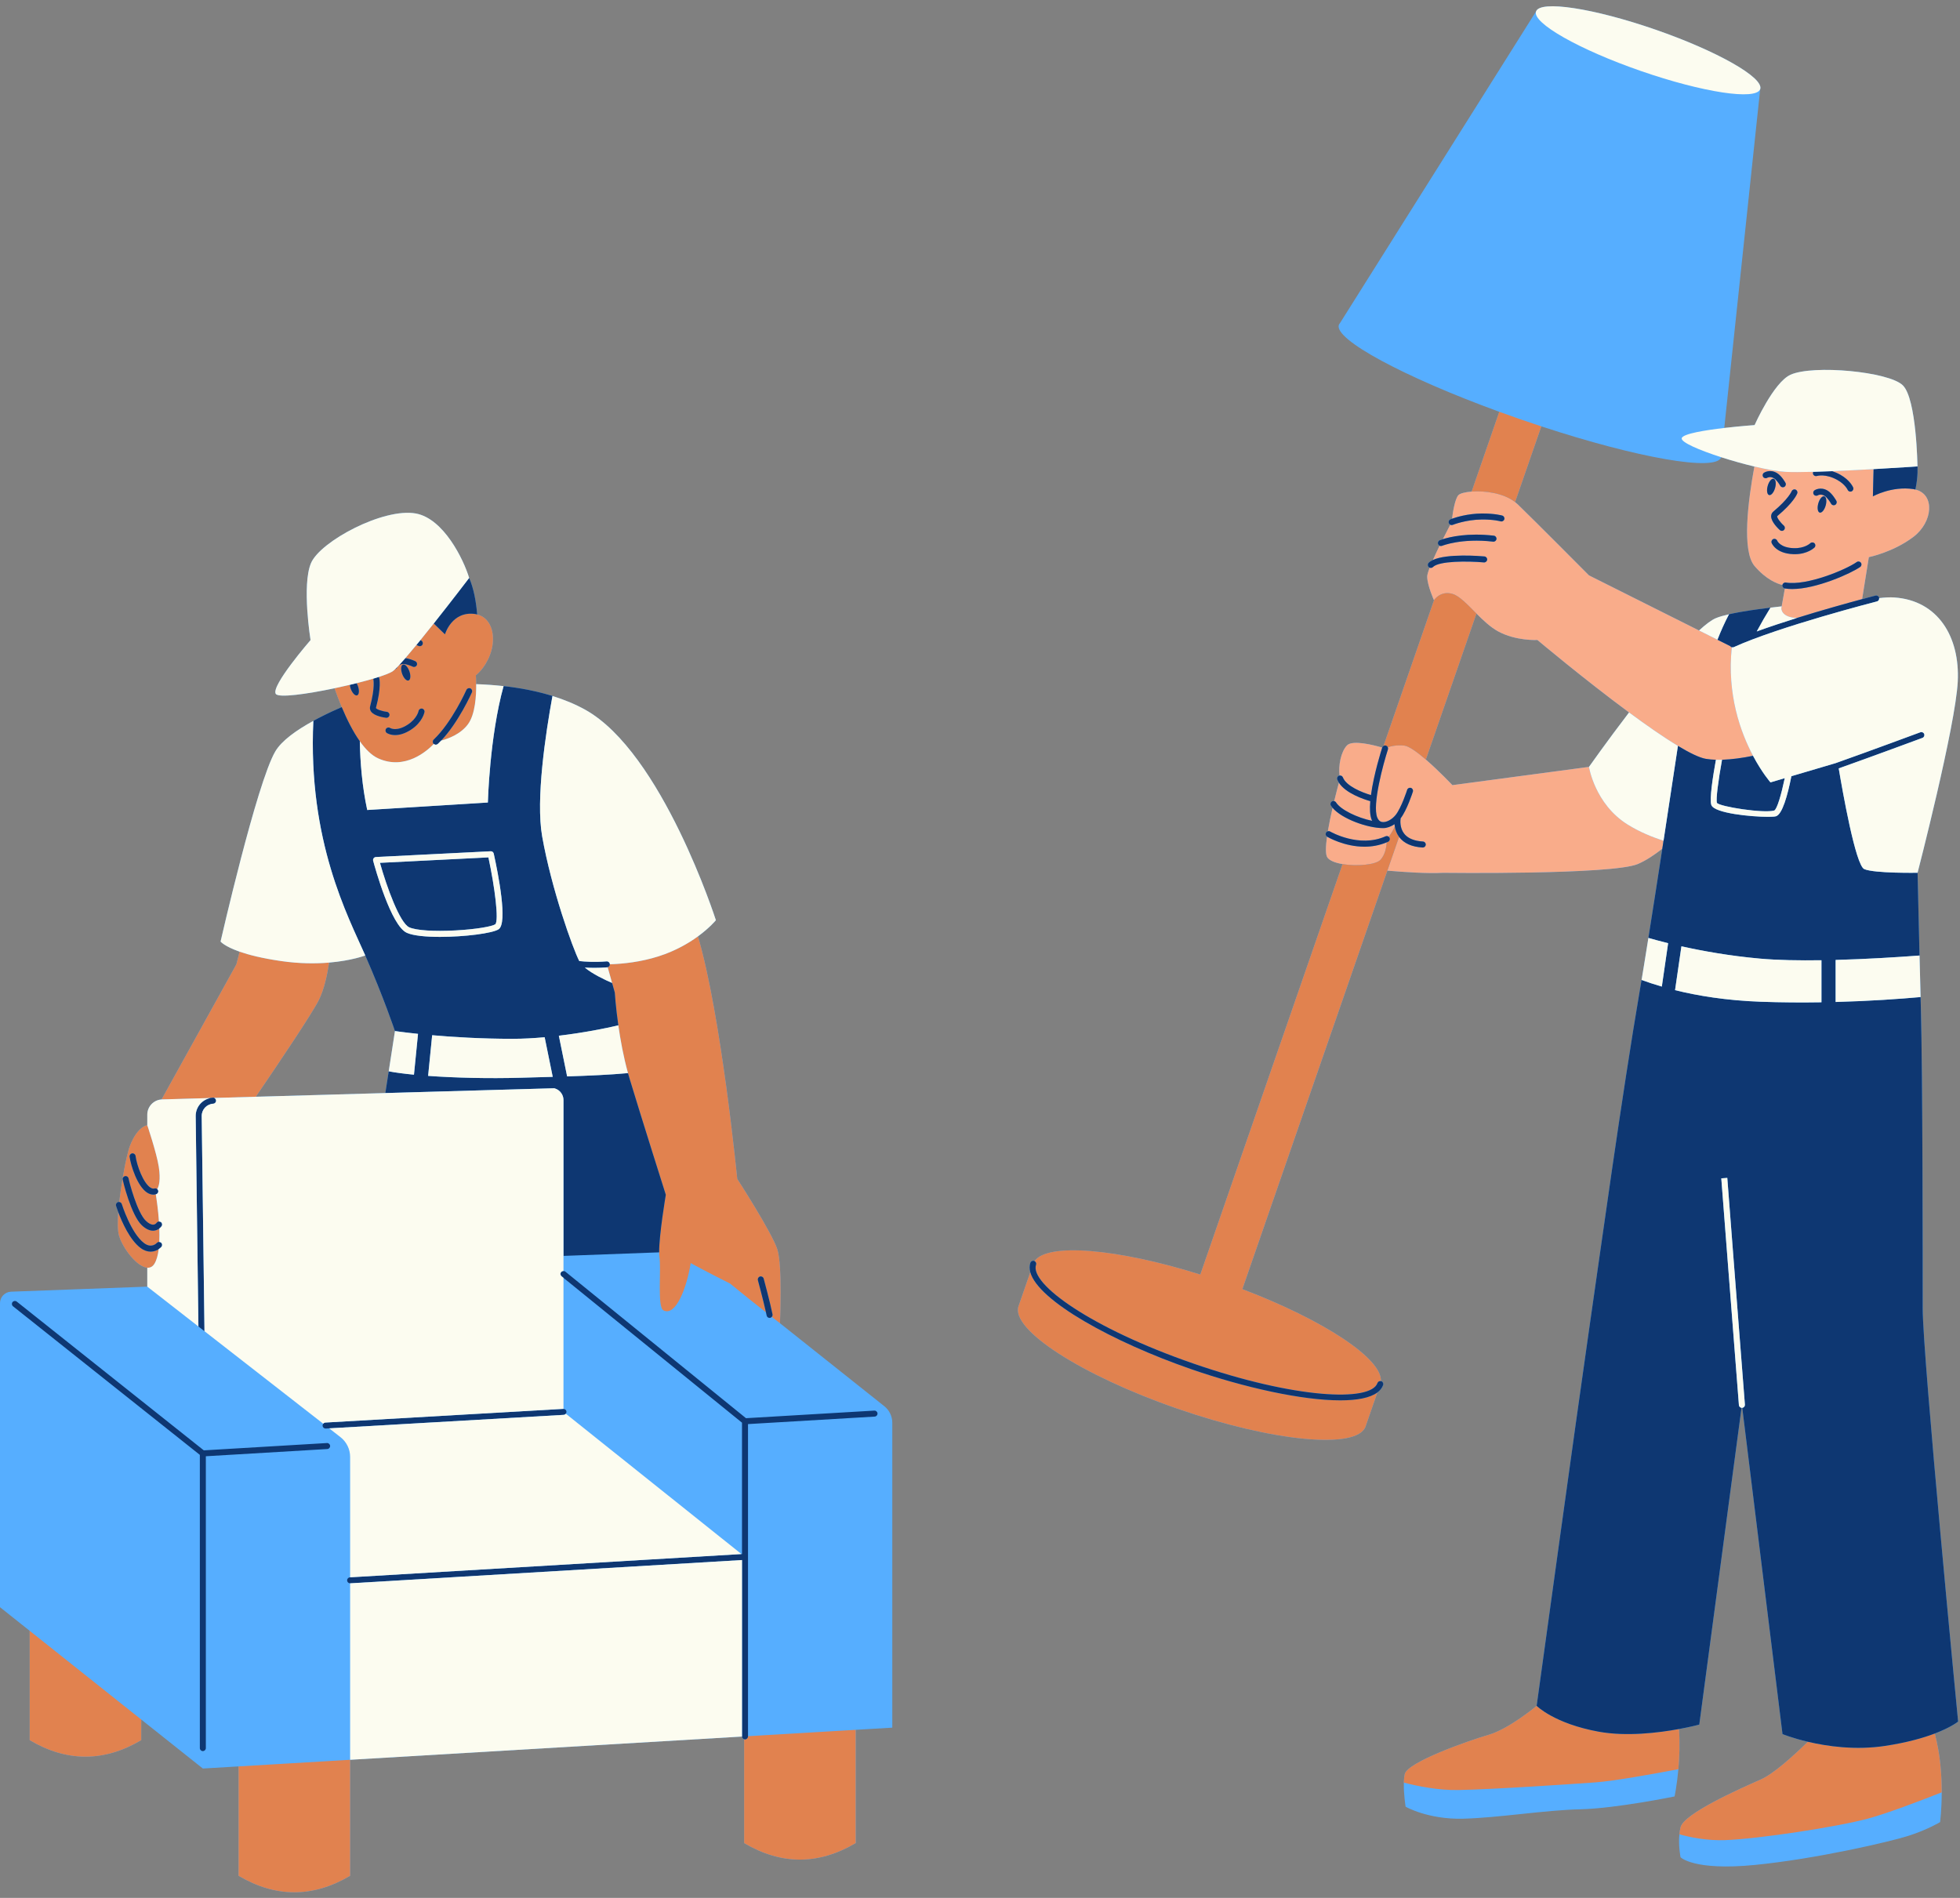
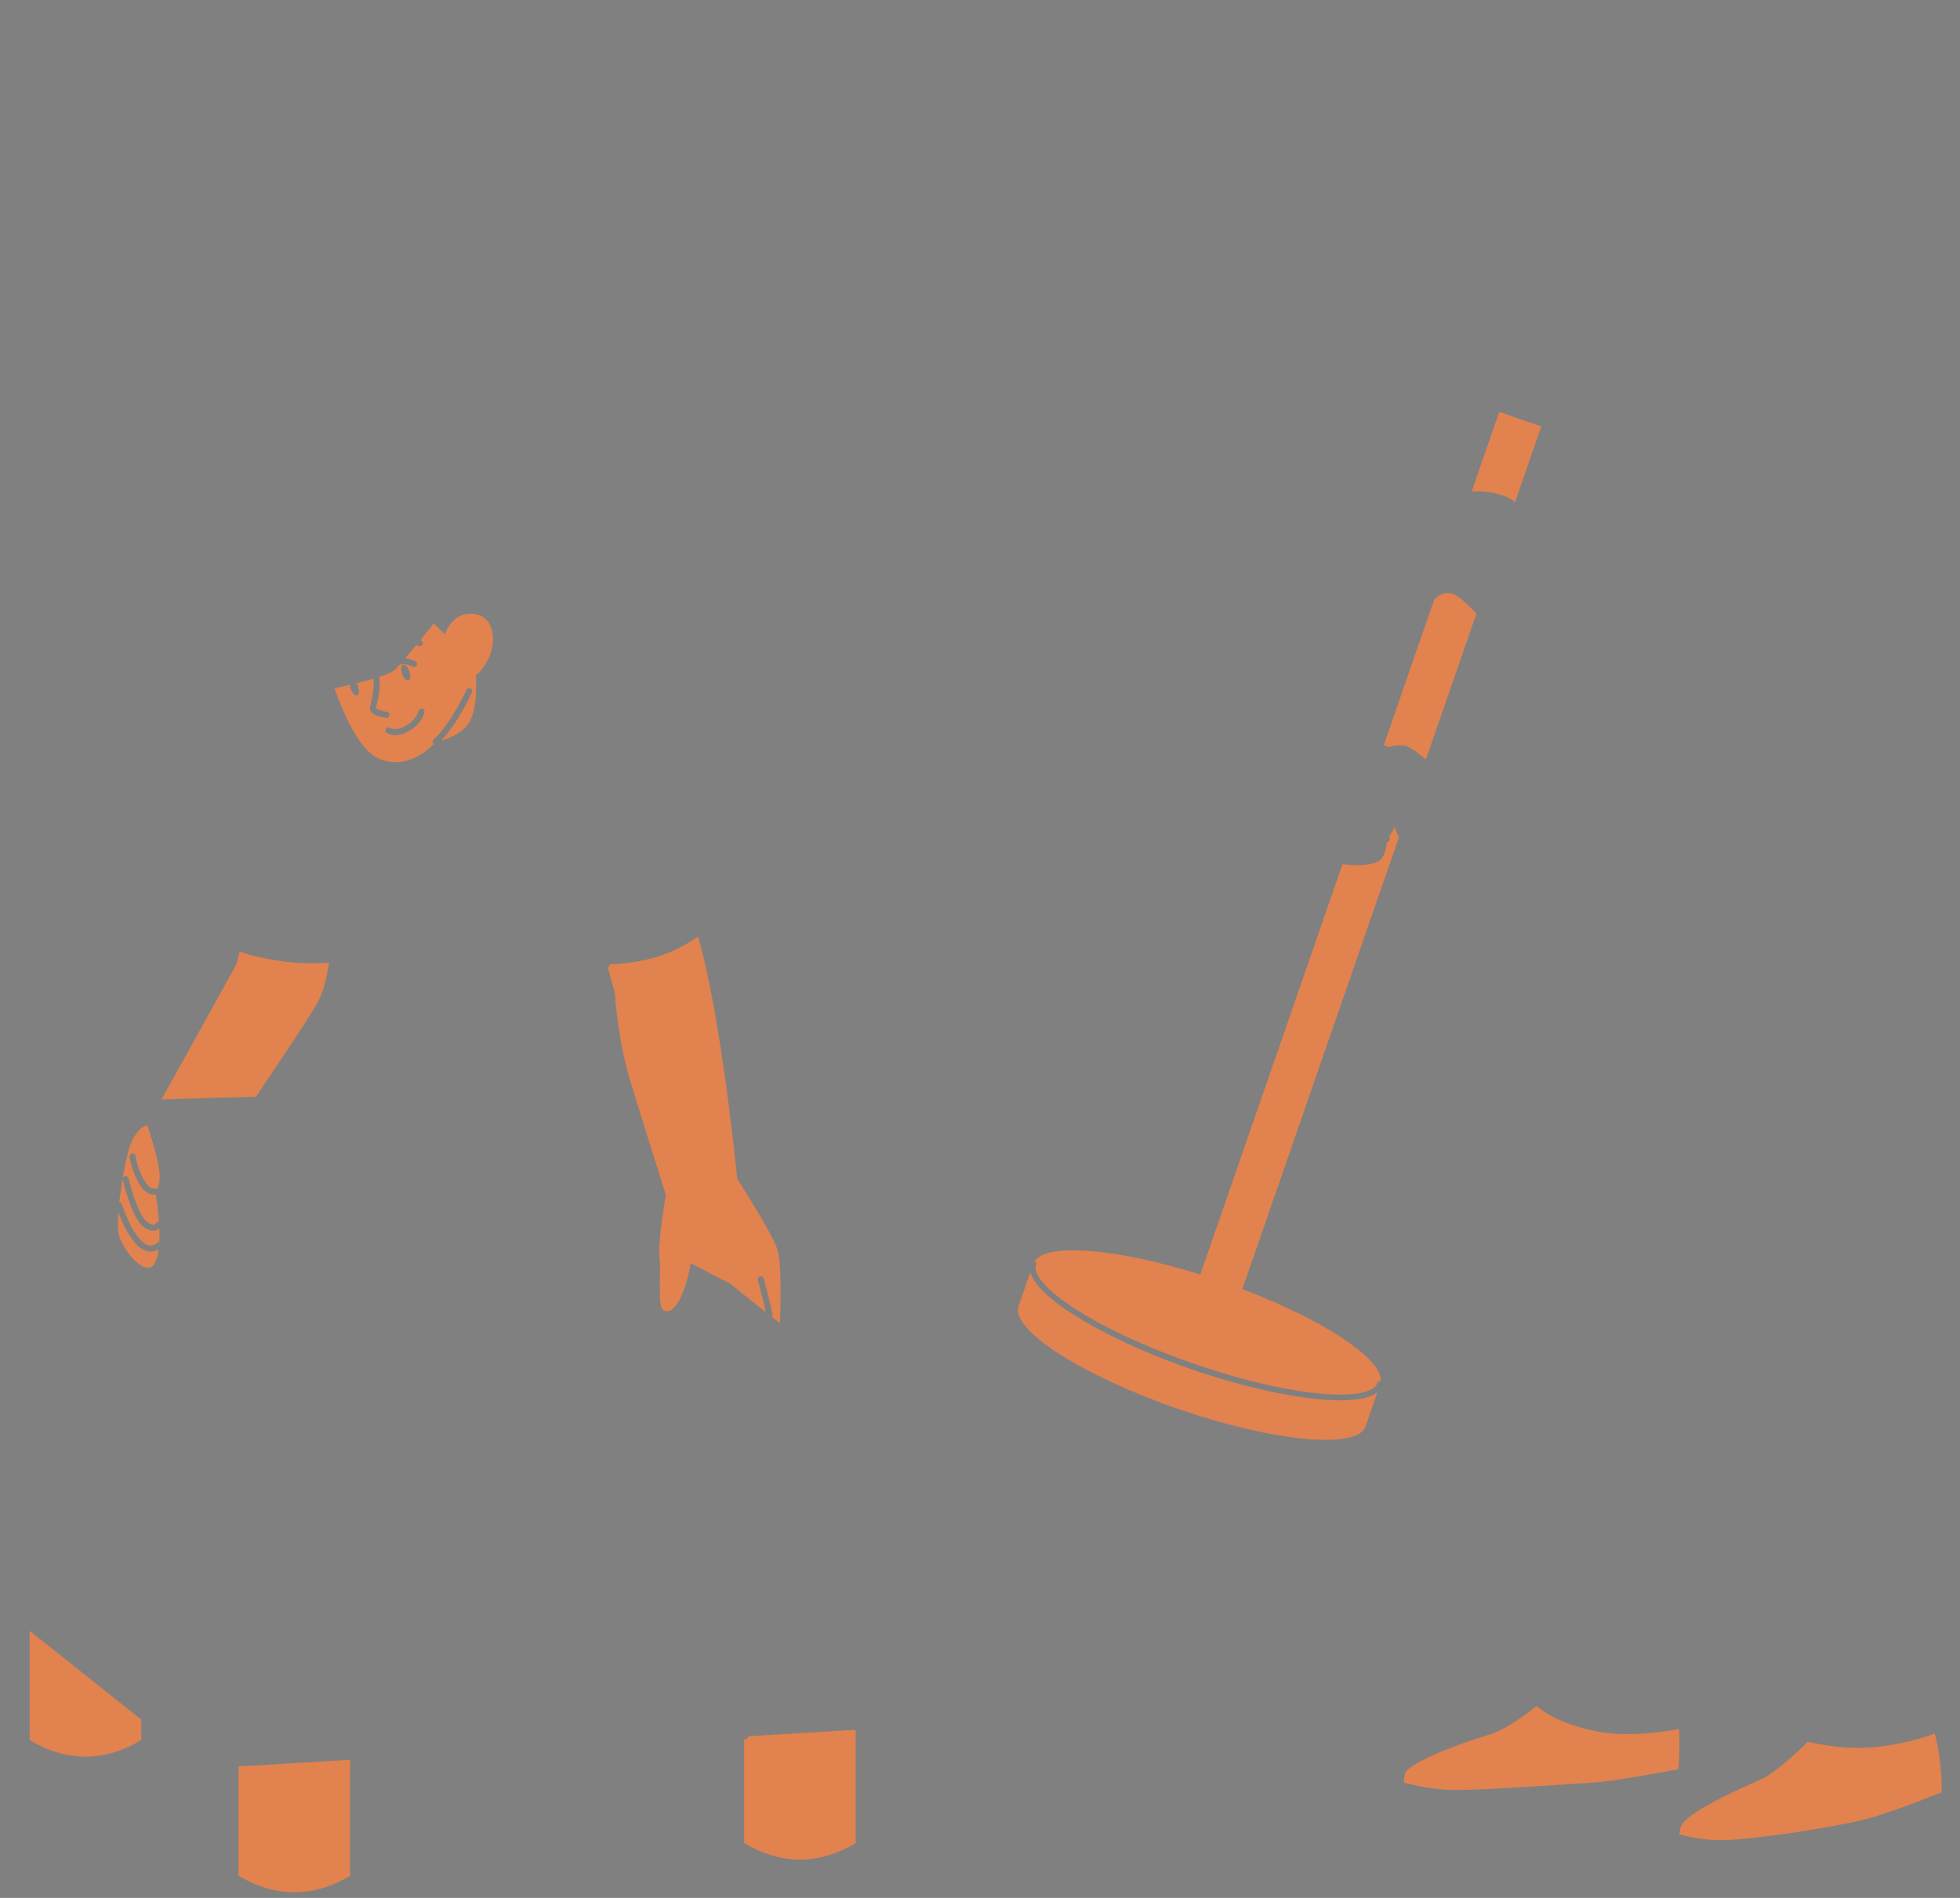
<svg xmlns="http://www.w3.org/2000/svg" fill="#000000" height="1000" preserveAspectRatio="xMidYMid meet" version="1" viewBox="0.0 -3.3 1032.7 1000.0" width="1032.7" zoomAndPan="magnify">
  <rect x="0.0" y="-3.3" width="1032.7" height="1000.0" fill="#808080" stroke="none" />
  <g id="change1_1">
-     <path d="M465.924,737.627l-54.971-43.719c0-0.002,1.367-29.992-1.322-38.731c-2.689-8.74-21.177-37.311-21.177-37.311 s-8.472-86.444-20.706-127.789c-0.001,0-0.001,0.001-0.002,0.001c6.265-4.582,9.45-8.515,9.45-8.515s-28.346-88.461-68.911-110.942 c-5.378-2.981-11.184-5.336-17.198-7.205c0.001-0.004,0.001-0.008,0.002-0.012c-0.165-0.051-0.332-0.096-0.497-0.147 c-0.521-0.159-1.045-0.311-1.568-0.463c-0.676-0.196-1.354-0.387-2.035-0.572c-0.507-0.137-1.014-0.272-1.523-0.403 c-0.754-0.194-1.511-0.377-2.27-0.557c-0.431-0.102-0.861-0.208-1.293-0.306c-1.192-0.269-2.387-0.526-3.586-0.763 c-0.004-0.001-0.008-0.002-0.012-0.002c-2.148-0.424-4.304-0.798-6.46-1.125c-0.022-0.003-0.044-0.006-0.066-0.01 c-2.149-0.325-4.298-0.605-6.439-0.843c-0.004,0-0.007-0.001-0.011-0.001v0c-4.886-0.543-9.728-0.872-14.426-1.036 c-0.028-2.788-0.187-4.658-0.187-4.658s4.626-3.358,7.425-10.672c3.625-9.474,1.094-19.492-6.718-21.395 c-0.599-6.934-1.852-13.805-4.23-19.231c-2.932-9.772-13.44-31.279-28.102-33.967c-17.032-3.123-50.344,14.662-55.231,26.147 c-4.921,11.564-0.244,40.565-0.244,40.565s-21.011,24.192-18.323,28.346c1.418,2.191,16.155,0.161,30.952-2.959 c1.125,3.191,2.395,6.55,3.8,9.907c-1.694,0.741-3.417,1.518-5.149,2.328c-0.132,0.062-0.265,0.126-0.397,0.188 c-0.877,0.412-1.756,0.833-2.633,1.261c-0.22,0.107-0.438,0.215-0.658,0.323c-0.871,0.43-1.74,0.867-2.604,1.311 c-0.144,0.074-0.289,0.147-0.433,0.221c-1.034,0.536-2.061,1.08-3.073,1.635c-0.001,0-0.002,0.001-0.003,0.001v0 c-8.869,4.86-16.703,10.415-20.041,16.086c-9.781,16.617-28.842,100.19-28.842,100.19s1.934,2.509,10.036,5.343l-1.728,6.698 l-39.406,71.161c-4.22,0.28-7.513,3.778-7.513,8.018v5.549c0,0-5.041,0.404-9.068,10.656c-1.191,3.033-2.587,9.981-2.587,9.981 s-1.984,9.887-3.118,19.828c-0.209-0.023-0.426-0.008-0.64,0.058c-0.834,0.258-1.301,1.144-1.042,1.978 c0.056,0.179,0.463,1.465,1.165,3.334c-0.384,5.061-0.392,9.645,0.389,12.324c1.996,6.843,9.561,16.549,14.901,16.938v9.97 l-71.784,2.659C2.572,677.421,0,680.09,0,683.341v160.203l15.629,12.43v57.627c19.596,11.599,39.193,11.599,58.789,0v-10.871 l32.457,25.814l18.815-1.115v57.635c19.596,11.599,39.193,11.599,58.789,0l0-61.12h0l206.492-12.242 c0.041,0.666,0.486,1.203,1.099,1.395v54.743c19.597,11.599,39.193,11.599,58.789,0l0-59.688l19.279-1.143V746.365 C470.14,742.963,468.588,739.745,465.924,737.627z M204.812,561.179l-1.774,11.458l-68.247,1.944 c12.73-18.661,29.662-43.853,33.228-50.986c2.717-5.434,4.383-13.068,5.391-19.7c11.986-1.021,19.04-3.758,19.045-3.759 c9.672,21.998,15.64,39.831,15.64,39.831L204.812,561.179z M1031.702,903.792c0,0-18.65-192.03-18.65-217.674 c0-25.644,0-121.436-0.977-158.579c-0.048-1.837-0.096-3.663-0.143-5.48h0c-0.197-7.591-0.383-14.974-0.554-21.884 c-0.614-24.881-1.027-43.608-1.027-43.608s20.019-77.341,21.173-100.813c1.154-23.472-10.389-42.711-33.476-44.25 c-2.29-0.153-4.973-0.015-7.939,0.351c-0.008-0.063,0.006-0.124-0.01-0.188c-0.216-0.846-1.081-1.358-1.924-1.14 c-0.115,0.029-2.755,0.708-7.04,1.861l3.54-22.123c0,0,12.808-2.562,23.482-10.674c10.328-7.85,11.426-22.458,1.043-24.944 c1.53-7.206,1.091-12.2,1.091-12.2s-0.427-35.436-7.685-42.694c-7.258-7.258-47.269-10.996-59.197-5.609 c-8.958,4.045-18.934,26.529-18.934,26.529s-7.571,0.541-15.989,1.522l18.935-178.534c2.089-6.029-22.656-20.079-55.271-31.381 c-32.615-11.302-60.748-15.576-62.837-9.547L705.964,167.032c-0.234,0.262-0.427,0.539-0.534,0.85 c-2.646,7.634,34.399,27.51,84.52,45.788l-14.571,42.047c-3.53,0.271-6.191,1.001-6.987,1.897 c-1.837,2.066-2.912,9.085-3.329,12.401c-0.469,0.168-0.75,0.281-0.804,0.303c-0.808,0.331-1.192,1.254-0.862,2.062 c0.146,0.357,0.415,0.618,0.732,0.785c-0.833,1.586-2.291,4.386-3.922,7.638c-0.96,0.305-1.526,0.531-1.619,0.57 c-0.805,0.336-1.186,1.259-0.851,2.065c0.154,0.369,0.437,0.635,0.77,0.798c-1.232,2.521-2.467,5.131-3.527,7.528 c-0.896,0.419-1.66,0.904-2.229,1.475c-0.616,0.618-0.616,1.619,0.003,2.236c0.157,0.156,0.338,0.271,0.532,0.348 c-0.805,2.086-1.31,3.754-1.31,4.653c0,4.56,3.562,12.495,3.562,12.495l-26.613,76.799c-0.289,0.191-0.531,0.457-0.646,0.811 c-0.001,0.004-0.005,0.016-0.007,0.021c-4.144-1.221-15.581-4.225-18.552-1.165c-3.294,3.393-4.598,10.903-3.926,15.911 c-0.096,0.017-0.193,0.012-0.288,0.048c-0.815,0.313-1.225,1.227-0.911,2.042c0.221,0.578,0.523,1.127,0.864,1.66 c-0.579,2.136-1.504,5.629-2.492,9.701c-0.398-0.096-0.832-0.041-1.207,0.194c-0.74,0.463-0.965,1.438-0.502,2.179 c0.247,0.396,0.539,0.789,0.868,1.178c-0.932,4.035-1.845,8.363-2.508,12.341c-0.376,0.107-0.716,0.347-0.931,0.712 c-0.429,0.728-0.198,1.649,0.499,2.11c-0.732,5.23-0.877,9.484,0.198,11.008c1.206,1.709,4.279,2.85,7.978,3.472l-74.94,216.26 c-43.776-13.736-80.764-16.831-87.318-7.053c-0.069-0.036-0.123-0.091-0.199-0.117c-0.825-0.284-1.727,0.151-2.012,0.978 c-0.536,1.546-0.514,3.208-0.043,4.955l-6.203,17.9c-4.275,12.337,33.196,36.524,83.694,54.023 c50.498,17.499,94.901,21.684,99.176,9.347l6.198-17.887c1.458-1.083,2.5-2.383,3.038-3.934c0.286-0.825-0.151-1.725-0.977-2.012 c-0.076-0.026-0.152-0.016-0.228-0.03c0.9-11.737-30.071-32.192-72.96-48.488l76.404-220.484c9.176,0.784,21.43,1.588,29.26,1.139 c0,0,89.27,1.13,102.737-4.641c4.311-1.848,8.777-4.839,12.861-8.052c-2.47,16.092-5.039,32.635-7.328,47.005c0,0,0,0,0,0 c-0.82,5.148-1.604,10.016-2.334,14.484c-0.006,0.037-0.012,0.074-0.018,0.111c-0.142,0.867-0.282,1.721-0.42,2.557 c-0.002,0.01-0.003,0.021-0.005,0.031c-0.14,0.85-0.278,1.683-0.413,2.498c-0.002,0.012-0.004,0.024-0.006,0.035 c-0.137,0.824-0.271,1.63-0.403,2.416c-0.247,1.475-0.486,2.889-0.714,4.224c-9.95,58.256-20.683,136.86-27.001,180.411 c-6.318,43.551-27.562,197.843-27.562,197.843s-14.44,12.084-25.271,15.243c-10.831,3.159-42.882,14.425-44.236,20.743 c-0.285,1.332-0.424,2.869-0.475,4.46c-0.189,5.953,0.935,12.705,0.935,12.705s11.733,6.769,30.236,6.318 c18.503-0.451,42.872-4.513,61.826-4.964c18.954-0.451,49.642-6.769,49.642-6.769s1.241-5.753,2.011-14.35 c0.537-5.996,0.837-13.381,0.332-21.168c6.485-1.193,10.68-2.336,10.68-2.336l22.256-166.921c0.07,0.009,0.133,0.039,0.205,0.039 c0.042,0,0.083-0.002,0.125-0.005c0.025-0.002,0.044-0.016,0.068-0.019l21.2,171.906c0,0,5.137,2.099,13.339,4.039 c-7.93,7.761-18.056,16.866-24.635,19.79c-12.185,5.415-40.616,18.051-42.421,25.272c-0.303,1.214-0.498,2.465-0.623,3.708 c-0.619,6.152,0.623,12.088,0.623,12.088s6.87,7.221,39.086,4.062c32.217-3.159,71.028-12.185,80.956-15.344 c9.928-3.159,16.698-7.221,16.698-7.221s0.848-6.435,0.862-15.696c0.014-8.797-0.73-20.146-3.669-30.985 C1028.15,906.781,1031.702,903.792,1031.702,903.792z M837.209,400.773l-71.954,9.62c0,0-7.031-7.465-13.982-13.464l26.66-76.935 c3.561,3.568,7.384,7.198,11.435,9.402c9.424,5.128,20.672,4.52,20.672,4.52s24.474,20.586,48.293,38.176 C846.459,387.641,837.209,400.773,837.209,400.773z M938.738,316.19c-1.997,0.221-3.967,0.449-5.898,0.684l0,0 c-0.013,0.002-0.026,0.003-0.039,0.005c-2.077,0.253-4.105,0.515-6.07,0.784c-0.047,0.006-0.095,0.013-0.143,0.02 c-2.976,0.409-5.802,0.837-8.414,1.283c-0.003,0-0.006,0.001-0.009,0.002c-0.707,0.121-1.395,0.243-2.069,0.366 c-0.263,0.048-0.515,0.097-0.773,0.145c-0.399,0.075-0.798,0.15-1.184,0.226c-0.307,0.06-0.605,0.122-0.904,0.183 c-0.317,0.065-0.632,0.13-0.939,0.195c-0.314,0.067-0.621,0.134-0.924,0.201c-0.127,0.028-0.261,0.056-0.386,0.084 c-0.001,0.001-0.001,0.003-0.002,0.004c-2.802,0.636-5.138,1.302-6.823,1.998c-2.373,0.98-5.445,3.297-8.962,6.538l-57.99-29.039 c0,0-28.386-28.576-37.506-37.391c-0.446-0.431-0.924-0.832-1.418-1.216l13.83-39.911c50.684,16.653,92.084,23.961,94.729,16.327 c0.008-0.023,0.005-0.05,0.012-0.074c5.651,1.819,11.783,3.543,17.51,4.905c-3.288,17.776-6.751,44.421,0.108,52.453 c6.131,7.181,11.977,9.333,14.669,9.974c-0.001,0.004-0.004,0.008-0.005,0.012c-0.143,0.855,0.431,1.66,1.282,1.813L938.738,316.19z" fill="#56aeff" />
-   </g>
+     </g>
  <g id="change2_1">
-     <path d="M857.602,431.171c6.227,3.875,12.899,6.6,18.895,8.508c-0.215,1.401-0.43,2.808-0.647,4.218 c-4.084,3.213-8.55,6.205-12.861,8.052c-13.467,5.772-102.737,4.641-102.737,4.641c-7.83,0.449-20.083-0.355-29.26-1.139 l6.167-17.796c0.029,0.039,0.052,0.079,0.081,0.118c2.508,3.304,6.65,5.151,12.309,5.488c0.032,0.002,0.063,0.003,0.096,0.003 c0.831,0,1.527-0.647,1.577-1.487c0.052-0.872-0.612-1.621-1.484-1.672c-1.099-0.066-2.118-0.2-3.07-0.391 c-3.101-0.622-5.416-1.901-6.891-3.831c-2.316-3.03-1.969-6.897-1.81-7.999c3.37-4.396,6.334-13.652,6.462-14.054 c0.264-0.832-0.196-1.721-1.028-1.985c-0.834-0.262-1.723,0.198-1.986,1.029c-0.031,0.096-3.068,9.602-6.165,13.363 c-1.974,2.401-4.922,3.901-6.974,3.588c-1.2-0.186-2.059-0.966-2.625-2.385c-2.696-6.739,3.156-28.192,5.64-35.888 c0.122-0.38,0.078-0.767-0.069-1.106c1.617-0.574,4.553-1.284,8.595-0.9c2.506,0.239,6.964,3.505,11.456,7.382 c6.951,5.999,13.982,13.464,13.982,13.464l71.954-9.62C837.209,400.773,840.287,420.397,857.602,431.171z M703.94,419.498 c2.405,3.847,11.226,8.111,19.048,9.71c-0.095-0.194-0.192-0.385-0.275-0.592c-0.928-2.32-1.053-5.827-0.718-9.787 c-3.491-0.994-12.97-4.139-16.536-9.73c-0.579,2.136-1.504,5.629-2.492,9.701C703.357,418.895,703.712,419.133,703.94,419.498z M707.549,406.31c1.768,4.616,10.138,7.952,14.798,9.335c1.48-11.112,5.628-24.119,5.925-25.042 c-4.144-1.221-15.581-4.225-18.552-1.165c-3.294,3.393-4.598,10.903-3.926,15.911C706.525,405.218,707.273,405.589,707.549,406.31z M700.851,434.844c0.151,0.09,15.271,8.796,29.195,2.509c0.566-0.259,1.198-0.139,1.648,0.233c0.869-1.131,2.146-3.004,3.206-5.375 c-0.073-0.433-0.122-0.85-0.156-1.252c-1.901,1.316-3.996,2.071-5.91,2.071c-0.017,0-0.032-0.004-0.049-0.004 c-0.011,0-0.019,0.006-0.03,0.006c-8.296,0-21.741-4.901-26.629-10.68c-0.932,4.035-1.845,8.363-2.508,12.341 C700.02,434.579,700.463,434.616,700.851,434.844z M699.247,437.569c-0.024-0.014-0.037-0.039-0.06-0.054 c-0.732,5.23-0.877,9.484,0.198,11.008c1.206,1.709,4.279,2.85,7.978,3.472c7.485,1.26,17.548,0.389,19.99-2.256 c2.514-2.723,3.151-6.888,3.304-9.216c-3.976,1.672-7.974,2.308-11.723,2.308C708.336,442.83,699.736,437.858,699.247,437.569z M912.469,337.745c-0.338-0.096-0.631-0.314-0.843-0.611l-6.725-3.367l-9.703-4.859l-57.99-29.039c0,0-28.386-28.576-37.506-37.391 c-0.446-0.431-0.924-0.832-1.418-1.216c-6.295-4.898-16.183-6.061-22.906-5.545c-3.53,0.271-6.191,1.001-6.987,1.897 c-1.837,2.066-2.912,9.085-3.329,12.401c2.118-0.76,8.185-2.678,15.679-2.751c6.847-0.042,10.638,1.051,10.796,1.099 c0.837,0.252,1.311,1.134,1.059,1.97c-0.253,0.835-1.132,1.311-1.971,1.059c-0.032-0.008-3.539-1.018-9.854-0.964 c-8.518,0.082-15.247,2.79-15.313,2.818c-0.196,0.08-0.398,0.118-0.598,0.118c-0.259,0-0.507-0.078-0.732-0.197 c-0.833,1.586-2.291,4.386-3.922,7.638c3.599-1.145,13.062-3.475,26.876-1.851c0.866,0.102,1.487,0.888,1.385,1.755 c-0.102,0.868-0.882,1.489-1.756,1.386c-16.607-1.951-26.809,2.158-26.909,2.2c-0.198,0.081-0.403,0.12-0.604,0.12 c-0.244,0-0.477-0.071-0.692-0.177c-1.232,2.521-2.467,5.131-3.527,7.528c7.508-3.51,24.965-2.073,27.149-1.876 c0.869,0.079,1.512,0.847,1.433,1.717c-0.079,0.87-0.854,1.498-1.717,1.433c-8.665-0.782-23.621-0.811-26.855,2.435 c-0.309,0.31-0.713,0.465-1.12,0.465c-0.199,0-0.397-0.039-0.585-0.113c-0.805,2.086-1.31,3.754-1.31,4.653 c0,4.56,3.562,12.495,3.562,12.495c0,0,3.235-5.199,9.716-3.375c3.696,1.04,7.955,5.664,12.678,10.398 c3.561,3.568,7.384,7.198,11.435,9.402c9.424,5.128,20.672,4.52,20.672,4.52s24.474,20.586,48.293,38.176 c9.156,6.761,18.214,13.079,25.748,17.614c6.21,3.738,11.385,6.267,14.725,6.833c1.66,0.281,3.436,0.437,5.291,0.49 c1.049,0.03,2.127,0.021,3.221-0.011c5.245-0.155,10.923-0.983,16.338-2.081C917.09,382.565,909.848,362.642,912.469,337.745z M1008.156,279.592c-10.674,8.112-23.482,10.674-23.482,10.674l-3.54,22.123c-7.756,2.087-20.923,5.735-34.405,9.941 c-8.479-0.399-8.166-5.166-8.166-5.166l0.174-0.973l1.684-9.429c0.007,0.001,0.011,0.006,0.018,0.007 c1.2,0.2,2.485,0.293,3.831,0.293c12.746,0,31.072-8.26,35.847-11.638c0.713-0.504,0.883-1.491,0.378-2.204 c-0.505-0.712-1.493-0.883-2.204-0.378c-5.785,4.092-26.427,12.629-37.334,10.808c-0.854-0.147-1.667,0.433-1.815,1.287 c-2.692-0.641-8.538-2.794-14.669-9.974c-6.858-8.032-3.396-34.677-0.108-52.453c6.378,1.517,12.247,2.584,16.348,2.812 c3.356,0.186,8.565,0.154,14.655-0.009c-0.167,0.351-0.212,0.761-0.084,1.161c0.266,0.829,1.157,1.283,1.983,1.027 c0.184-0.058,4.614-1.371,10.832,2.106c4.105,2.297,5.38,5.139,5.388,5.156c0.252,0.608,0.84,0.974,1.459,0.974 c0.204,0,0.409-0.039,0.607-0.122c0.808-0.336,1.189-1.262,0.852-2.068c-0.063-0.155-1.64-3.834-6.762-6.7 c-1.532-0.857-2.979-1.455-4.323-1.88c7.24-0.297,14.916-0.693,21.846-1.085l-0.359,14.365c0,0,9.82-5.55,21.347-3.842 c0.373,0.055,0.696,0.163,1.043,0.246C1019.582,257.135,1018.484,271.743,1008.156,279.592z M931.137,248.45 c0.156-0.097,1.597-0.91,3.495,0.221c1.425,0.849,2.892,3.142,3.339,3.953c0.287,0.525,0.829,0.822,1.388,0.822 c0.256,0,0.517-0.063,0.757-0.195c0.766-0.419,1.049-1.378,0.63-2.144c-0.205-0.375-2.074-3.709-4.495-5.152 c-3.678-2.192-6.708-0.24-6.836-0.155c-0.72,0.476-0.913,1.434-0.448,2.161C929.429,248.687,930.402,248.901,931.137,248.45z M935.273,253.81c0.666-2.364,0.335-4.527-0.74-4.829c-1.075-0.303-2.486,1.368-3.152,3.733c-0.666,2.364-0.335,4.527,0.74,4.829 C933.196,257.846,934.607,256.174,935.273,253.81z M933.191,268.676c-0.059,2.982,3.811,6.632,4.588,7.333 c0.301,0.273,0.681,0.408,1.058,0.408c0.432,0,0.862-0.176,1.174-0.521c0.585-0.647,0.536-1.647-0.111-2.233 c-2.201-1.993-3.736-4.354-3.526-4.986c8.663-7.223,10.407-11.531,10.577-11.998c0.297-0.814-0.12-1.706-0.93-2.012 c-0.812-0.306-1.719,0.106-2.035,0.912c-0.015,0.039-1.621,3.987-9.638,10.669C933.611,266.861,933.211,267.701,933.191,268.676z M956.043,282.979c-0.605-0.622-1.603-0.637-2.231-0.039c-0.12,0.114-2.996,2.804-8.773,2.591c-6.988-0.247-8.551-3.716-8.633-3.909 c-0.312-0.804-1.214-1.208-2.025-0.908c-0.818,0.304-1.235,1.215-0.931,2.033c0.085,0.229,2.194,5.616,11.477,5.945 c0.247,0.008,0.49,0.012,0.729,0.012c6.73,0,10.217-3.356,10.367-3.503C956.641,284.592,956.648,283.602,956.043,282.979z M961.19,258.22c-1.075-0.303-2.486,1.368-3.152,3.733c-0.666,2.364-0.335,4.527,0.74,4.829c1.075,0.303,2.486-1.368,3.152-3.733 C962.596,260.685,962.265,258.523,961.19,258.22z M967.548,260.575c-0.219-0.399-2.222-3.94-4.642-5.38 c-3.675-2.192-6.708-0.242-6.835-0.157c-0.72,0.476-0.913,1.433-0.449,2.161c0.466,0.727,1.438,0.94,2.173,0.49 c0.158-0.097,1.595-0.909,3.493,0.222c1.43,0.852,3.007,3.316,3.493,4.193c0.289,0.52,0.829,0.815,1.385,0.815 c0.259,0,0.522-0.063,0.764-0.198C967.693,262.299,967.971,261.338,967.548,260.575z" fill="#f9ac8a" />
-   </g>
+     </g>
  <g id="change3_1">
    <path d="M450.86,908.15l0,59.688c-19.597,11.599-39.193,11.599-58.789,0v-54.743c0.149,0.047,0.299,0.094,0.464,0.094 c0.873,0,1.581-0.707,1.581-1.581v-0.093L450.86,908.15z M168.02,523.594c2.717-5.434,4.383-13.068,5.391-19.7 c-6.954,0.592-15.563,0.608-25.429-0.827c-9.99-1.453-16.939-3.244-21.731-4.92l-1.728,6.698l-39.406,71.161 c0.031-0.002,0.059-0.012,0.089-0.014l25.67-0.731c0.422-0.082,0.85-0.147,1.29-0.173c0.236-0.016,0.459,0.033,0.669,0.117 l21.956-0.625C147.522,555.92,164.454,530.727,168.02,523.594z M258.143,341.846c-2.799,7.314-7.425,10.672-7.425,10.672 s0.159,1.871,0.187,4.658c0.06,5.876-0.465,15.844-4.306,21.082c-3.881,5.293-10.42,7.682-14.152,8.662 c9.165-9.677,15.894-24.741,16.194-25.416c0.354-0.798-0.008-1.732-0.806-2.086c-0.796-0.356-1.733,0.005-2.086,0.805 c-0.075,0.17-7.644,17.109-17.223,26.151c-0.635,0.599-0.664,1.6-0.064,2.235c0.03,0.032,0.072,0.043,0.104,0.072 c-3.454,3.605-15.129,14.048-29.327,7.594c-3.453-1.569-6.688-4.835-9.659-9.017c-3.606-5.075-6.816-11.508-9.53-17.994 c-0.001-0.002-0.001-0.004-0.002-0.005c-1.405-3.357-2.676-6.716-3.8-9.907c2.717-0.573,5.434-1.181,8.073-1.809 c0.067,0.633,0.212,1.319,0.462,2.024c0.82,2.315,2.338,3.89,3.391,3.518c1.053-0.373,1.241-2.552,0.421-4.868 c-0.201-0.566-0.444-1.086-0.711-1.547c3.182-0.798,6.176-1.608,8.831-2.395c0.002,0.119-0.014,0.237,0.016,0.358 c0.01,0.041,0.974,4.192-1.716,14.276c-0.247,0.927-0.09,1.844,0.456,2.651c1.672,2.47,6.939,3.218,7.979,3.342 c0.064,0.008,0.127,0.012,0.191,0.012c0.789,0,1.471-0.59,1.567-1.393c0.104-0.867-0.514-1.655-1.381-1.758 c-2.863-0.344-5.562-1.401-5.756-2.038c2.908-10.899,1.847-15.423,1.716-15.903c-0.044-0.161-0.128-0.295-0.214-0.428 c3.232-1.04,5.731-2.011,7.059-2.813c0.377-0.228,0.902-0.669,1.533-1.265c0.472-0.125,0.881-0.458,1.072-0.948 c0.002-0.004,0.047-0.11,0.149-0.268c0.247-0.255,0.497-0.515,0.766-0.802c0.463-0.349,1.12-0.669,2.058-0.742 c1.649-0.117,4.367,0.973,5.272,1.409c0.79,0.381,1.733,0.05,2.111-0.736c0.38-0.786,0.052-1.731-0.734-2.111 c-0.334-0.163-2.849-1.336-5.283-1.646c1.768-2.04,3.75-4.401,5.843-6.946c0.595,0.224,0.932,0.413,0.937,0.417 c0.738,0.464,1.714,0.242,2.181-0.497c0.465-0.739,0.242-1.715-0.497-2.181c-0.029-0.019-0.233-0.135-0.537-0.284 c2.3-2.826,4.685-5.802,7.039-8.769l5.906,5.713c0,0,3.623-12.528,16.009-10.693c0.338,0.05,0.651,0.139,0.97,0.216 C259.237,322.355,261.768,332.373,258.143,341.846z M211.884,351.735c0.82,2.316,2.338,3.89,3.391,3.518 c1.052-0.373,1.241-2.552,0.421-4.868c-0.82-2.315-2.338-3.89-3.391-3.518C211.253,347.24,211.064,349.419,211.884,351.735z M223.652,371.887c0.153-0.855-0.412-1.667-1.266-1.828c-0.848-0.157-1.677,0.403-1.845,1.256c-0.032,0.163-0.835,4.013-5.67,7.178 c-5.846,3.829-9.124,1.902-9.305,1.788c-0.721-0.479-1.691-0.289-2.178,0.426c-0.493,0.721-0.308,1.705,0.413,2.198 c0.113,0.077,1.677,1.109,4.397,1.109c2.137,0,4.987-0.637,8.406-2.875C222.639,377.188,223.614,372.102,223.652,371.887z M125.691,927.429v57.635c19.596,11.599,39.193,11.599,58.789,0l0-61.12L125.691,927.429z M15.629,913.601 c19.596,11.599,39.193,11.599,58.789,0v-10.871l-58.789-46.756V913.601z M69.65,604.416c0.857-0.108,1.662,0.493,1.777,1.359 c0.687,5.156,4.062,14.209,7.785,16.655c1.041,0.684,1.744,0.602,2.187,0.477c0.536-0.153,1.064,0.012,1.452,0.351 c0.888-1.52,1.878-4.849,0.807-11.783c-1.112-7.206-6.053-21.901-6.053-21.901s-5.041,0.404-9.068,10.656 c-1.191,3.033-2.587,9.981-2.587,9.981s-1.984,9.887-3.118,19.828c0.606,0.067,1.146,0.48,1.339,1.1 c0.048,0.153,4.851,15.44,11.797,20.602c3.787,2.814,6.421,0.154,6.709-0.159c0.337-0.365,0.805-0.514,1.267-0.485 c0.11-2.292,0.097-4.697,0.006-7.088c-0.634,0.486-1.504,0.958-2.644,1.1c-0.229,0.028-0.459,0.042-0.691,0.042 c-1.883,0-3.848-0.944-5.849-2.811c-5.702-5.322-10.147-23.76-10.147-24.389c0-0.874,0.708-1.581,1.581-1.581 c0.815,0,1.486,0.616,1.572,1.408c0.261,1.456,4.454,17.864,9.151,22.248c1.493,1.393,2.865,2.072,3.956,1.947 c1.05-0.114,1.628-0.937,1.652-0.973c0.289-0.419,0.747-0.633,1.221-0.663c-0.426-6.174-1.245-11.751-1.663-14.354 c-0.418,0.104-0.84,0.165-1.265,0.165c-1.126,0-2.262-0.363-3.349-1.076c-5.099-3.353-8.548-14.126-9.182-18.882 C68.176,605.327,68.784,604.532,69.65,604.416z M74.08,654.28c-5.688-4.229-9.853-13.778-11.766-18.871 c-0.384,5.061-0.392,9.645,0.389,12.324c1.996,6.843,9.561,16.549,14.901,16.938c1.454,0.106,2.745-0.474,3.711-1.997 c1.195-1.883,1.912-4.63,2.307-7.792c-1.095,0.722-2.56,1.313-4.265,1.313C77.763,656.195,75.965,655.681,74.08,654.28z M1019.397,910.108c-6.059,2.303-14.607,4.769-26.201,6.519c-15.677,2.366-30.526,0.209-40.676-2.192 c-7.93,7.761-18.056,16.866-24.635,19.79c-12.185,5.415-40.616,18.051-42.421,25.272c-0.303,1.214-0.498,2.465-0.623,3.708 c6.031,1.687,14.63,3.4,24.058,3.063c17.808-0.636,58.831-6.942,75.049-11.262c9.913-2.64,27.182-9.205,39.119-13.913 C1023.08,932.296,1022.336,920.947,1019.397,910.108z M884.648,907.733c-10.693,1.967-27.618,4.071-42.266,1.407 c-23.531-4.278-32.736-13.625-32.736-13.625s-14.44,12.084-25.271,15.243c-10.831,3.159-42.882,14.425-44.236,20.743 c-0.285,1.332-0.424,2.869-0.475,4.46c7.155,1.87,18.022,4.099,28.675,3.913c18.126-0.318,57.241-2.953,72.187-4.021 c10.016-0.715,31.016-4.52,43.788-6.953C884.852,922.904,885.153,915.52,884.648,907.733z M627.564,718.098 c-40.946-14.19-80.643-35.973-84.714-51.081l-6.203,17.9c-4.275,12.337,33.196,36.524,83.694,54.023 c50.498,17.499,94.901,21.684,99.176,9.347l6.198-17.887c-3.845,2.855-10.678,4.147-19.504,4.147 C686.185,734.547,655.974,727.941,627.564,718.098z M730.27,389.563c0.452,0.146,0.777,0.481,0.952,0.884 c1.617-0.574,4.553-1.284,8.595-0.9c2.506,0.239,6.964,3.505,11.456,7.382l26.66-76.935c-4.724-4.733-8.982-9.357-12.678-10.398 c-6.481-1.824-9.716,3.375-9.716,3.375l-26.613,76.799C729.313,389.515,729.795,389.411,730.27,389.563z M798.285,261.262 l13.83-39.911c-3.661-1.203-7.367-2.451-11.115-3.749c-3.747-1.299-7.43-2.611-11.051-3.932l-14.571,42.047 C782.102,255.201,791.99,256.363,798.285,261.262z M731.694,437.587c0.181,0.149,0.339,0.329,0.442,0.557 c0.36,0.796,0.006,1.733-0.791,2.092c-0.23,0.104-0.46,0.191-0.69,0.287c-0.153,2.328-0.79,6.493-3.304,9.216 c-2.441,2.645-12.504,3.516-19.99,2.256l-74.94,216.26c-43.776-13.736-80.764-16.831-87.318-7.053 c0.683,0.358,1.039,1.146,0.779,1.895c-3.489,10.067,28.917,33.369,82.716,52.011c53.801,18.644,93.677,20.391,97.164,10.323 c0.26-0.751,1.025-1.149,1.784-1.008c0.9-11.737-30.071-32.192-72.96-48.488l76.404-220.484l6.167-17.796 c-1.316-1.78-1.966-3.713-2.258-5.445C733.841,434.583,732.563,436.455,731.694,437.587z M399.326,671.241 c-0.228-0.843,0.271-1.711,1.114-1.94c0.848-0.227,1.713,0.273,1.939,1.115c0.141,0.52,3.448,12.796,4.652,18.814 c0.1,0.501-0.068,0.977-0.379,1.334c2.634,2.056,4.302,3.343,4.302,3.343v0c0-0.002,1.367-29.992-1.322-38.731 c-2.689-8.74-21.177-37.311-21.177-37.311s-8.472-86.444-20.706-127.789c-0.001,0-0.001,0.001-0.002,0.001 c-0.402,0.294-0.837,0.594-1.264,0.892c-0.285,0.199-0.561,0.396-0.857,0.597c-0.39,0.264-0.805,0.53-1.215,0.795 c-0.371,0.24-0.741,0.48-1.129,0.72c-0.399,0.248-0.815,0.495-1.231,0.742c-0.437,0.259-0.881,0.518-1.336,0.775 c-0.411,0.232-0.831,0.463-1.258,0.693c-0.503,0.271-1.02,0.539-1.544,0.806c-0.419,0.213-0.84,0.426-1.273,0.636 c-0.578,0.28-1.177,0.553-1.779,0.825c-0.417,0.188-0.829,0.379-1.258,0.563c-0.694,0.297-1.414,0.582-2.138,0.866 c-0.372,0.146-0.731,0.297-1.11,0.439c-1.12,0.418-2.269,0.82-3.459,1.197c-9.271,2.94-18.409,3.929-25.582,4.156 c0.022,0.732-0.461,1.345-1.147,1.541l2.336,8.306l1.423,5.058c0,0,0.438,7.261,1.861,17.263c1.065,7.486,2.686,16.502,5.091,25.178 c0.28,1.009,0.566,2.015,0.868,3.011c6.354,21.016,19.061,61.092,19.061,61.092s-3.602,21.381-3.508,30.342 c0.01,0.905,0.056,1.687,0.149,2.304c1.008,6.723-1.207,26.557,2.098,28.253c6.586,3.378,12.356-12.118,14.372-24.891 c0,0,9.316,5.048,20.745,10.762c6.47,5.333,13.673,11.045,18.907,15.154C402.177,681.825,399.357,671.357,399.326,671.241z" fill="#e1824f" />
  </g>
  <g id="change4_1">
-     <path d="M234.445,330.928l-5.906-5.713c9.619-12.122,18.656-23.994,18.656-23.994c2.378,5.426,3.632,12.297,4.23,19.231 c-0.32-0.078-0.633-0.166-0.97-0.216C238.068,318.4,234.445,330.928,234.445,330.928z M192.456,500.135 c-8.973-20.41-30.333-60.119-27.359-123.607v0c0.001,0,0.002-0.001,0.003-0.001c1.012-0.555,2.039-1.099,3.073-1.635 c0.144-0.075,0.289-0.147,0.433-0.221c0.864-0.444,1.732-0.881,2.604-1.311c0.219-0.108,0.438-0.216,0.658-0.323 c0.877-0.428,1.756-0.849,2.633-1.261c0.133-0.062,0.265-0.126,0.397-0.188c1.735-0.811,3.455-1.58,5.152-2.322 c2.714,6.485,5.923,12.918,9.53,17.994c0.21,11.086,1.221,23.798,3.906,36.234l63.565-3.941c0,0,0.87-34.62,8.281-61.34v0 c0.004,0,0.007,0.001,0.011,0.001c2.141,0.238,4.29,0.518,6.439,0.843c0.022,0.003,0.044,0.006,0.066,0.01 c2.156,0.327,4.312,0.701,6.46,1.125c0.004,0.001,0.008,0.002,0.012,0.002c1.199,0.237,2.394,0.494,3.586,0.763 c0.432,0.098,0.862,0.204,1.293,0.306c0.758,0.18,1.515,0.363,2.27,0.557c0.509,0.131,1.017,0.266,1.523,0.403 c0.681,0.184,1.359,0.375,2.035,0.572c0.524,0.152,1.048,0.303,1.568,0.463c0.165,0.05,0.332,0.095,0.497,0.147 c-0.001,0.004-0.001,0.008-0.002,0.012c-3.599,19.678-8.88,54.481-5.429,73.98c4.919,27.796,16.128,59.044,19.554,65.686 c3.058,0.337,8.195,0.673,14.407,0.17c0.872-0.069,1.632,0.579,1.703,1.45c0.002,0.027-0.01,0.051-0.009,0.078 c0.022,0.732-0.461,1.345-1.147,1.541c-0.098,0.028-0.188,0.076-0.293,0.084c-2.402,0.193-4.644,0.267-6.675,0.267 c-1.885,0-3.582-0.066-5.07-0.16c4.001,3.382,10.674,6.518,14.374,8.115l1.423,5.058c0,0,0.438,7.261,1.861,17.263 c-6.582,1.616-18.447,3.936-31.343,5.481l4.368,21.437c11.799-0.386,23.116-0.895,32.065-1.74c0.28,1.009,0.566,2.015,0.868,3.011 c6.354,21.016,19.061,61.092,19.061,61.092s-3.602,21.381-3.508,30.342l-50.41,1.867v-80.368v-1.774 c0-1.374-0.451-2.656-1.209-3.713c-0.776-1.082-1.884-1.908-3.204-2.338c-0.14-0.046-0.271-0.106-0.416-0.143l-67.328,1.918 l-7.541,0.215l-14.152,0.403l1.774-11.458c3.469,0.669,8.011,1.27,13.3,1.782l2.138-21.515c-7.674-0.803-12.154-1.479-12.154-1.479 S202.128,522.133,192.456,500.135L192.456,500.135z M227.699,542.162l-2.129,21.426c14.115,1.02,31.754,1.458,48.641,0.983 c5.537-0.156,11.28-0.306,17.013-0.471l-4.255-20.879c-5.669,0.515-11.376,0.834-16.777,0.834 C253.536,544.053,238.696,543.13,227.699,542.162z M196.616,450.264c0.937,3.49,9.39,34.206,17.737,37.944 c3.416,1.53,10.09,2.144,17.442,2.144c12.891,0,27.86-1.89,30.964-4.046c4.82-3.349-0.22-28.971-2.611-39.831 c-0.166-0.754-0.844-1.294-1.624-1.239l-60.461,3.038c-0.477,0.024-0.918,0.262-1.199,0.649 C196.583,449.31,196.492,449.803,196.616,450.264z M215.645,485.323c3.613,1.618,12.928,2.241,24.317,1.626 c11.083-0.598,19.376-2.117,20.992-3.239c1.997-1.871-0.226-19.469-3.611-35.247l-57.154,2.872 C203.764,464.049,210.646,483.083,215.645,485.323z M203.447,374.904c0.064,0.008,0.127,0.012,0.191,0.012 c0.789,0,1.471-0.59,1.567-1.393c0.104-0.867-0.514-1.655-1.381-1.758c-2.863-0.344-5.562-1.401-5.756-2.038 c2.908-10.899,1.847-15.423,1.716-15.903c-0.044-0.161-0.128-0.295-0.214-0.428c-0.898,0.289-1.853,0.583-2.858,0.882 c0.002,0.119-0.014,0.237,0.016,0.358c0.01,0.041,0.974,4.192-1.716,14.276c-0.247,0.927-0.09,1.844,0.456,2.651 C197.141,374.032,202.408,374.779,203.447,374.904z M203.388,380.708c-0.493,0.721-0.308,1.705,0.413,2.198 c0.113,0.077,1.677,1.109,4.397,1.109c2.137,0,4.987-0.637,8.406-2.875c6.035-3.951,7.009-9.038,7.048-9.253 c0.153-0.855-0.412-1.667-1.266-1.828c-0.848-0.157-1.677,0.403-1.845,1.256c-0.032,0.163-0.835,4.013-5.67,7.178 c-5.846,3.829-9.124,1.902-9.305,1.788C204.845,379.803,203.876,379.993,203.388,380.708z M212.305,346.867 c-1.052,0.373-1.241,2.552-0.421,4.867c0.82,2.316,2.338,3.89,3.391,3.518c1.052-0.373,1.241-2.552,0.421-4.868 C214.876,348.069,213.358,346.494,212.305,346.867z M217.48,347.968c0.79,0.381,1.733,0.05,2.111-0.736 c0.38-0.786,0.052-1.731-0.734-2.111c-0.334-0.163-2.849-1.336-5.283-1.646c-1.264,1.457-2.417,2.749-3.425,3.825 c0.463-0.349,1.12-0.669,2.058-0.742C213.856,346.442,216.575,347.532,217.48,347.968z M209.235,348.37 c0.002-0.004,0.047-0.11,0.149-0.268c-0.442,0.456-0.854,0.869-1.221,1.215C208.635,349.193,209.044,348.859,209.235,348.37z M222.535,336.449c0.465-0.739,0.242-1.715-0.497-2.181c-0.029-0.019-0.233-0.135-0.537-0.284c-0.705,0.866-1.398,1.713-2.083,2.545 c0.595,0.224,0.932,0.413,0.937,0.417C221.093,337.41,222.069,337.188,222.535,336.449z M188.172,363.086 c1.053-0.373,1.241-2.552,0.421-4.868c-0.201-0.566-0.444-1.086-0.711-1.547c-1.168,0.293-2.353,0.585-3.562,0.872 c0.067,0.633,0.212,1.319,0.462,2.024C185.601,361.884,187.119,363.459,188.172,363.086z M228.565,388.682 c0.299,0.269,0.667,0.423,1.046,0.423c0.39,0,0.78-0.143,1.086-0.432c0.593-0.56,1.176-1.147,1.751-1.754 c9.165-9.677,15.894-24.741,16.194-25.416c0.354-0.798-0.008-1.732-0.806-2.086c-0.796-0.356-1.733,0.005-2.086,0.805 c-0.075,0.17-7.644,17.109-17.223,26.151c-0.635,0.599-0.664,1.6-0.064,2.235C228.492,388.642,228.533,388.653,228.565,388.682z M107.738,698.118l-1.44-111.316l-0.026-2.018c-0.047-3.462,2.624-6.335,6.082-6.539c0.872-0.051,1.537-0.8,1.485-1.671 c-0.037-0.631-0.455-1.148-1.003-1.368c-0.209-0.084-0.433-0.134-0.669-0.117c-0.441,0.026-0.869,0.091-1.29,0.173 c-4.506,0.878-7.831,4.848-7.768,9.564l1.433,110.803L107.738,698.118z M727.776,724.454c-0.076-0.026-0.152-0.016-0.228-0.03 c-0.76-0.141-1.525,0.257-1.784,1.008c-3.487,10.067-43.363,8.321-97.164-10.323c-53.8-18.643-86.205-41.944-82.716-52.011 c0.26-0.749-0.096-1.537-0.779-1.895c-0.069-0.036-0.123-0.091-0.199-0.117c-0.825-0.284-1.727,0.151-2.012,0.978 c-0.536,1.546-0.514,3.208-0.043,4.955c4.071,15.107,43.768,36.891,84.714,51.081c28.41,9.843,58.621,16.45,78.647,16.45 c8.826,0,15.659-1.292,19.504-4.147c1.458-1.083,2.5-2.383,3.038-3.934C729.039,725.642,728.602,724.741,727.776,724.454z M1031.702,903.792c0,0-3.552,2.989-12.305,6.316c-6.059,2.303-14.607,4.769-26.201,6.519c-15.677,2.366-30.526,0.209-40.676-2.192 c-8.202-1.94-13.339-4.039-13.339-4.039l-21.2-171.906c0.834-0.105,1.451-0.836,1.385-1.681 c-3.408-43.311-9.281-119.462-9.281-119.462l-3.153,0.244c0,0,5.873,76.155,9.281,119.465c0.059,0.756,0.649,1.321,1.371,1.419 l-22.256,166.921c0,0-4.195,1.143-10.68,2.336c-10.693,1.967-27.618,4.071-42.266,1.407c-23.531-4.278-32.736-13.625-32.736-13.625 s21.244-154.292,27.562-197.843c6.318-43.551,17.051-122.155,27.001-180.411c0.228-1.336,0.467-2.749,0.714-4.224 c3.038,1.124,6.605,2.321,10.674,3.505l3.32-22.873c-4.184-1.032-7.704-1.991-10.395-2.765c2.289-14.371,4.858-30.914,7.328-47.005 c0.216-1.41,0.432-2.816,0.647-4.218c2.936-19.162,5.681-37.328,7.583-49.973c6.21,3.738,11.385,6.267,14.725,6.833 c1.66,0.281,3.436,0.437,5.291,0.49c-1.534,8.467-3.513,20.985-2.396,23.876c1.657,4.294,20.902,6.182,29.849,6.182 c2.023,0,3.519-0.097,4.166-0.284c3.375-0.975,6.179-11.138,8.146-21.117l23.302-6.886c17.577-6.224,44.368-16.162,44.647-16.266 c0.82-0.304,1.73,0.114,2.032,0.933c0.304,0.818-0.114,1.729-0.933,2.032c-0.275,0.102-26.5,9.829-44.103,16.073 c1.919,11.468,8.859,51.097,13.464,53.071c5.387,2.309,28.079,1.924,28.079,1.924s0.413,18.727,1.027,43.608 c-12.084,0.9-28.166,1.899-44.208,2.327v22.148c18.086-0.485,33.739-1.603,44.762-2.592c0.047,1.817,0.095,3.643,0.143,5.48 c0.977,37.144,0.977,132.935,0.977,158.579C1013.053,711.762,1031.702,903.792,1031.702,903.792z M959.703,524.813v-22.154 c-11.732,0.171-23.107-0.024-32.502-0.867c-15.956-1.432-30.207-4.011-41.279-6.481l-3.354,23.109 c11.797,2.925,26.893,5.45,45.106,6.105C938.761,524.922,949.545,524.975,959.703,524.813z M934.839,423.765 c1.478-0.782,3.647-8.138,5.525-17.045l-7.523,2.223c0,0-4.413-5.013-9.185-14.005c-5.416,1.098-11.093,1.926-16.338,2.081 c-1.936,10.669-3.329,21.036-2.668,22.748C906.186,421.744,929.289,425.374,934.839,423.765z M749.738,440.106 c-1.099-0.066-2.118-0.2-3.07-0.391c-3.101-0.622-5.416-1.901-6.891-3.831c-2.316-3.03-1.969-6.897-1.81-7.999 c3.37-4.396,6.334-13.652,6.462-14.054c0.264-0.832-0.196-1.721-1.028-1.985c-0.834-0.262-1.723,0.198-1.986,1.029 c-0.031,0.096-3.068,9.602-6.165,13.363c-1.974,2.401-4.922,3.901-6.974,3.588c-1.2-0.186-2.059-0.966-2.625-2.385 c-2.696-6.739,3.156-28.192,5.64-35.888c0.122-0.38,0.078-0.767-0.069-1.106c-0.174-0.404-0.5-0.739-0.952-0.884 c-0.474-0.152-0.957-0.048-1.345,0.208c-0.289,0.191-0.531,0.457-0.646,0.811c-0.001,0.004-0.005,0.016-0.007,0.021 c-0.297,0.923-4.445,13.93-5.925,25.042c-4.661-1.384-13.03-4.719-14.798-9.335c-0.276-0.721-1.024-1.091-1.754-0.96 c-0.096,0.017-0.193,0.012-0.288,0.048c-0.815,0.313-1.225,1.227-0.911,2.042c0.221,0.578,0.523,1.127,0.864,1.66 c3.566,5.59,13.045,8.735,16.536,9.73c-0.335,3.961-0.21,7.467,0.718,9.787c0.083,0.207,0.18,0.398,0.275,0.592 c-7.822-1.6-16.643-5.864-19.048-9.71c-0.228-0.366-0.583-0.604-0.972-0.697c-0.398-0.096-0.832-0.041-1.207,0.194 c-0.74,0.463-0.965,1.438-0.502,2.179c0.247,0.396,0.539,0.789,0.868,1.178c4.888,5.779,18.333,10.68,26.629,10.68 c0.01,0,0.019-0.006,0.03-0.006c0.017,0,0.032,0.004,0.049,0.004c1.914,0,4.009-0.756,5.91-2.071 c0.034,0.402,0.083,0.819,0.156,1.252c0.293,1.732,0.943,3.664,2.258,5.445c0.029,0.039,0.052,0.079,0.081,0.118 c2.508,3.304,6.65,5.151,12.309,5.488c0.032,0.002,0.063,0.003,0.096,0.003c0.831,0,1.527-0.647,1.577-1.487 C751.275,440.907,750.611,440.158,749.738,440.106z M731.694,437.587c-0.451-0.372-1.082-0.493-1.648-0.233 c-13.923,6.287-29.043-2.42-29.195-2.509c-0.388-0.228-0.831-0.265-1.233-0.151c-0.376,0.107-0.716,0.347-0.931,0.712 c-0.429,0.728-0.198,1.649,0.499,2.11c0.023,0.015,0.036,0.04,0.06,0.054c0.49,0.289,9.09,5.261,19.686,5.261 c3.749,0,7.747-0.636,11.723-2.308c0.23-0.097,0.46-0.183,0.69-0.287c0.797-0.359,1.15-1.296,0.791-2.092 C732.034,437.916,731.875,437.736,731.694,437.587z M791.537,268.363c-0.158-0.048-3.949-1.14-10.796-1.099 c-7.494,0.073-13.561,1.991-15.679,2.751c-0.469,0.168-0.75,0.281-0.804,0.303c-0.808,0.331-1.192,1.254-0.862,2.062 c0.146,0.357,0.415,0.618,0.732,0.785c0.226,0.119,0.473,0.197,0.732,0.197c0.199,0,0.401-0.038,0.598-0.118 c0.066-0.027,6.795-2.736,15.313-2.818c6.315-0.054,9.822,0.956,9.854,0.964c0.839,0.253,1.717-0.224,1.971-1.059 C792.848,269.497,792.374,268.615,791.537,268.363z M787.084,278.953c-13.814-1.624-23.277,0.705-26.876,1.851 c-0.96,0.305-1.526,0.531-1.619,0.57c-0.805,0.336-1.186,1.259-0.851,2.065c0.154,0.369,0.437,0.635,0.77,0.798 c0.216,0.106,0.448,0.177,0.692,0.177c0.201,0,0.406-0.039,0.604-0.12c0.1-0.042,10.302-4.151,26.909-2.2 c0.874,0.103,1.654-0.518,1.756-1.386C788.571,279.841,787.95,279.055,787.084,278.953z M782.13,289.888 c-2.184-0.197-19.642-1.633-27.149,1.876c-0.896,0.419-1.66,0.904-2.229,1.475c-0.616,0.618-0.616,1.619,0.003,2.236 c0.157,0.156,0.338,0.271,0.532,0.348c0.187,0.075,0.386,0.113,0.585,0.113c0.406,0,0.811-0.155,1.12-0.465 c3.234-3.245,18.19-3.217,26.855-2.435c0.863,0.065,1.638-0.563,1.717-1.433C783.641,290.735,782.999,289.967,782.13,289.888z M1008.156,254.403c0.373,0.055,0.696,0.163,1.043,0.246c1.53-7.206,1.091-12.2,1.091-12.2s-10.264,0.705-23.123,1.432 l-0.359,14.365C986.809,258.245,996.629,252.695,1008.156,254.403z M934.348,266.247c-0.737,0.615-1.137,1.455-1.157,2.429 c-0.059,2.982,3.811,6.632,4.588,7.333c0.301,0.273,0.681,0.408,1.058,0.408c0.432,0,0.862-0.176,1.174-0.521 c0.585-0.647,0.536-1.647-0.111-2.233c-2.201-1.993-3.736-4.354-3.526-4.986c8.663-7.223,10.407-11.531,10.577-11.998 c0.297-0.814-0.12-1.706-0.93-2.012c-0.812-0.306-1.719,0.106-2.035,0.912C943.97,255.617,942.364,259.564,934.348,266.247z M936.406,281.623c-0.312-0.804-1.214-1.208-2.025-0.908c-0.818,0.304-1.235,1.215-0.931,2.033 c0.085,0.229,2.194,5.616,11.477,5.945c0.247,0.008,0.49,0.012,0.729,0.012c6.73,0,10.217-3.356,10.367-3.503 c0.618-0.61,0.625-1.6,0.02-2.223c-0.605-0.622-1.603-0.637-2.231-0.039c-0.12,0.114-2.996,2.804-8.773,2.591 C938.051,285.285,936.488,281.816,936.406,281.623z M958.038,261.953c-0.666,2.364-0.335,4.527,0.74,4.829 c1.075,0.303,2.486-1.368,3.152-3.733c0.666-2.364,0.335-4.527-0.74-4.829C960.116,257.917,958.704,259.588,958.038,261.953z M964.781,262.105c0.289,0.52,0.829,0.815,1.385,0.815c0.259,0,0.522-0.063,0.764-0.198c0.763-0.422,1.041-1.384,0.618-2.147 c-0.219-0.399-2.222-3.94-4.642-5.38c-3.675-2.192-6.708-0.242-6.835-0.157c-0.72,0.476-0.913,1.433-0.449,2.161 c0.466,0.727,1.438,0.94,2.173,0.49c0.158-0.097,1.595-0.909,3.493,0.222C962.717,258.763,964.294,261.227,964.781,262.105z M957.269,247.5c0.184-0.058,4.614-1.371,10.832,2.106c4.105,2.297,5.38,5.139,5.388,5.156c0.252,0.608,0.84,0.974,1.459,0.974 c0.204,0,0.409-0.039,0.607-0.122c0.808-0.336,1.189-1.262,0.852-2.068c-0.063-0.155-1.64-3.834-6.762-6.7 c-1.532-0.857-2.979-1.455-4.323-1.88c-3.46,0.142-6.825,0.262-9.951,0.346c-0.167,0.351-0.212,0.761-0.084,1.161 C955.552,247.301,956.443,247.755,957.269,247.5z M934.533,248.981c-1.075-0.303-2.486,1.368-3.152,3.733 c-0.666,2.364-0.335,4.527,0.74,4.829c1.075,0.303,2.486-1.368,3.152-3.733C935.939,251.446,935.608,249.283,934.533,248.981z M931.137,248.45c0.156-0.097,1.597-0.91,3.495,0.221c1.425,0.849,2.892,3.142,3.339,3.953c0.287,0.525,0.829,0.822,1.388,0.822 c0.256,0,0.517-0.063,0.757-0.195c0.766-0.419,1.049-1.378,0.63-2.144c-0.205-0.375-2.074-3.709-4.495-5.152 c-3.678-2.192-6.708-0.24-6.836-0.155c-0.72,0.476-0.913,1.434-0.448,2.161C929.429,248.687,930.402,248.901,931.137,248.45z M940.959,303.649c-0.854-0.147-1.667,0.433-1.815,1.287c-0.001,0.004-0.004,0.008-0.005,0.012c-0.143,0.855,0.431,1.66,1.282,1.813 c0.007,0.001,0.011,0.006,0.018,0.007c1.2,0.2,2.485,0.293,3.831,0.293c12.746,0,31.072-8.26,35.847-11.638 c0.713-0.504,0.883-1.491,0.378-2.204c-0.505-0.712-1.493-0.883-2.204-0.378C972.508,296.933,951.866,305.471,940.959,303.649z M172.264,757.047l-64.879,3.855L8.832,682.521c-0.683-0.544-1.679-0.432-2.222,0.253c-0.544,0.683-0.43,1.677,0.253,2.221 l98.431,78.284v154.498c0,0.874,0.708,1.581,1.581,1.581c0.873,0,1.581-0.707,1.581-1.581v-153.77l63.995-3.802 c0.873-0.051,1.537-0.8,1.485-1.672C173.884,757.659,173.119,756.992,172.264,757.047z M460.676,739.955l-67.622,4l-95.169-77.219 c-0.292-0.238-0.646-0.331-0.996-0.331c-0.46,0-0.916,0.177-1.228,0.562c-0.551,0.678-0.447,1.674,0.232,2.224l0.996,0.808 l94.064,76.323v69.204l-0.295,0.018l-206.179,12.25l-0.093,0.005c-0.873,0.051-1.537,0.8-1.485,1.672 c0.049,0.84,0.747,1.487,1.577,1.487c0,0,0.001,0,0.001,0c0.031,0,0.062-0.002,0.094-0.003l206.38-12.262v92.914 c0,0.033,0.017,0.06,0.019,0.093c0.041,0.666,0.486,1.203,1.099,1.395c0.149,0.047,0.299,0.094,0.464,0.094 c0.873,0,1.581-0.707,1.581-1.581v-0.093V747.061l66.747-3.949c0.872-0.051,1.537-0.8,1.485-1.671 C462.296,740.569,461.524,739.911,460.676,739.955z M912.469,337.745c0.14,0.04,0.286,0.062,0.434,0.062 c0.219,0,0.442-0.046,0.655-0.143c23.569-10.754,74.885-23.941,75.401-24.073c0.783-0.2,1.251-0.955,1.149-1.737 c-0.008-0.063,0.006-0.124-0.01-0.188c-0.216-0.846-1.081-1.358-1.924-1.14c-0.115,0.029-2.755,0.708-7.04,1.861 c-7.756,2.087-20.923,5.735-34.405,9.941c-7.217,2.252-14.516,4.663-21.124,7.08c2.362-4.399,4.845-8.653,7.234-12.535l0,0 c-0.013,0.002-0.026,0.003-0.039,0.005c-2.077,0.253-4.106,0.515-6.07,0.784c-0.047,0.006-0.095,0.013-0.143,0.02 c-2.976,0.409-5.802,0.837-8.414,1.283c-0.003,0-0.006,0.001-0.009,0.002c-0.707,0.121-1.395,0.243-2.069,0.366 c-0.263,0.048-0.515,0.097-0.773,0.145c-0.399,0.075-0.798,0.15-1.184,0.226c-0.307,0.06-0.605,0.122-0.904,0.183 c-0.317,0.065-0.632,0.13-0.939,0.195c-0.314,0.067-0.621,0.134-0.924,0.201c-0.127,0.028-0.261,0.056-0.386,0.084 c-0.001,0.001-0.001,0.003-0.002,0.004c-2.3,4.344-4.332,8.952-6.083,13.395l6.725,3.367 C911.838,337.432,912.131,337.649,912.469,337.745z M170.313,746.868c-0.227,0.292-0.368,0.655-0.345,1.053 c0.049,0.84,0.746,1.49,1.577,1.49c0.031,0,0.062-0.002,0.093-0.003l1.802-0.104l123.54-7.105c0.467-0.026,0.863-0.261,1.134-0.6 c0.235-0.294,0.378-0.664,0.354-1.069c-0.048-0.839-0.741-1.457-1.579-1.473c-0.032-0.001-0.059-0.015-0.091-0.014l-125.342,7.209 C170.982,746.278,170.583,746.521,170.313,746.868z M77.474,625.074c1.086,0.713,2.223,1.076,3.349,1.076 c0.425,0,0.847-0.061,1.265-0.165c0.056-0.014,0.113-0.02,0.169-0.036c0.841-0.236,1.33-1.11,1.093-1.95 c-0.086-0.308-0.276-0.545-0.499-0.741c-0.388-0.339-0.916-0.504-1.452-0.351c-0.442,0.125-1.146,0.207-2.187-0.477 c-3.722-2.446-7.098-11.499-7.785-16.655c-0.115-0.866-0.92-1.467-1.777-1.359c-0.866,0.116-1.474,0.911-1.358,1.776 C68.926,610.948,72.375,621.721,77.474,625.074z M80.614,645.151c0.232,0,0.463-0.014,0.691-0.042c1.14-0.142,2.01-0.613,2.644-1.1 c0.743-0.571,1.156-1.163,1.229-1.277c0.467-0.726,0.259-1.682-0.46-2.16c-0.296-0.198-0.634-0.254-0.966-0.234 c-0.474,0.029-0.932,0.244-1.221,0.663c-0.024,0.036-0.602,0.859-1.652,0.973c-1.092,0.125-2.464-0.554-3.956-1.947 c-4.697-4.384-8.89-20.792-9.151-22.248c-0.086-0.792-0.757-1.408-1.572-1.408c-0.873,0-1.581,0.707-1.581,1.581 c0,0.629,4.445,19.067,10.147,24.389C76.766,644.207,78.73,645.151,80.614,645.151z M62.314,635.409 c1.913,5.094,6.078,14.642,11.766,18.871c1.885,1.401,3.683,1.915,5.278,1.915c1.705,0,3.17-0.591,4.265-1.313 c0.579-0.382,1.06-0.798,1.407-1.188c0.577-0.649,0.519-1.635-0.124-2.219c-0.275-0.248-0.617-0.358-0.962-0.379 c-0.462-0.028-0.93,0.121-1.267,0.485c-0.288,0.313-2.923,2.973-6.709,0.159c-6.945-5.163-11.749-20.449-11.797-20.602 c-0.192-0.62-0.732-1.033-1.339-1.1c-0.209-0.023-0.426-0.008-0.64,0.058c-0.834,0.258-1.301,1.144-1.042,1.978 C61.205,632.254,61.612,633.541,62.314,635.409z M403.57,688.151c0.133,0.604,0.258,1.184,0.361,1.7 c0.151,0.752,0.811,1.271,1.549,1.271c0.103,0,0.207-0.009,0.312-0.031c0.355-0.071,0.639-0.274,0.861-0.527 c0.312-0.357,0.48-0.832,0.379-1.334c-1.204-6.018-4.512-18.294-4.652-18.814c-0.226-0.842-1.091-1.342-1.939-1.115 c-0.843,0.229-1.342,1.096-1.114,1.94C399.357,671.357,402.177,681.825,403.57,688.151z" fill="#0e3772" />
-   </g>
+     </g>
  <g id="change5_1">
-     <path d="M285.66,437.396c-3.451-19.499,1.83-54.302,5.429-73.98c6.014,1.869,11.82,4.225,17.198,7.205 c40.565,22.482,68.911,110.942,68.911,110.942s-3.185,3.933-9.45,8.515c-0.402,0.294-0.837,0.594-1.264,0.892 c-0.285,0.199-0.561,0.396-0.857,0.597c-0.39,0.264-0.805,0.53-1.215,0.795c-0.371,0.24-0.741,0.48-1.129,0.72 c-0.399,0.248-0.815,0.495-1.231,0.742c-0.437,0.259-0.881,0.518-1.336,0.775c-0.411,0.232-0.831,0.463-1.258,0.693 c-0.503,0.271-1.02,0.539-1.544,0.806c-0.419,0.213-0.84,0.426-1.273,0.636c-0.578,0.28-1.177,0.553-1.779,0.825 c-0.417,0.188-0.829,0.379-1.258,0.563c-0.694,0.297-1.414,0.582-2.138,0.866c-0.372,0.146-0.731,0.297-1.11,0.439 c-1.12,0.418-2.269,0.82-3.459,1.197c-9.271,2.94-18.409,3.929-25.582,4.156c-0.001-0.027,0.012-0.051,0.009-0.078 c-0.07-0.871-0.831-1.52-1.703-1.45c-6.212,0.503-11.348,0.167-14.407-0.17C301.788,496.44,290.578,465.192,285.66,437.396z M319.874,506.405c-2.402,0.193-4.644,0.267-6.675,0.267c-1.885,0-3.582-0.066-5.07-0.16c4.001,3.382,10.674,6.518,14.374,8.115 l-2.336-8.306C320.069,506.349,319.98,506.396,319.874,506.405z M180.049,369.266c-0.001-0.002-0.001-0.004-0.002-0.005 c-1.694,0.741-3.417,1.518-5.149,2.328C176.632,370.777,178.352,370.007,180.049,369.266z M246.599,378.258 c-3.881,5.293-10.42,7.682-14.152,8.662c-0.575,0.607-1.158,1.194-1.751,1.754c-0.306,0.289-0.696,0.432-1.086,0.432 c-0.379,0-0.747-0.155-1.046-0.423c-3.454,3.605-15.129,14.048-29.327,7.594c-3.453-1.569-6.688-4.835-9.659-9.017 c0.21,11.086,1.221,23.798,3.906,36.234l63.565-3.941c0,0,0.87-34.62,8.281-61.34c-4.886-0.543-9.728-0.872-14.426-1.036 C250.965,363.052,250.44,373.021,246.599,378.258z M126.251,498.147c4.793,1.677,11.741,3.467,21.731,4.92 c9.867,1.435,18.476,1.419,25.429,0.827c11.986-1.021,19.04-3.758,19.045-3.759l0,0c-8.973-20.41-30.333-60.119-27.359-123.607 c-8.869,4.86-16.703,10.415-20.041,16.086c-9.781,16.617-28.842,100.19-28.842,100.19S118.148,495.313,126.251,498.147z M204.812,561.179c3.469,0.669,8.011,1.27,13.3,1.782l2.138-21.515c-7.674-0.803-12.154-1.479-12.154-1.479L204.812,561.179z M225.57,563.587c14.115,1.02,31.754,1.458,48.641,0.983c5.537-0.156,11.28-0.306,17.013-0.471l-4.255-20.879 c-5.669,0.515-11.376,0.834-16.777,0.834c-16.656,0-31.496-0.923-42.493-1.891L225.57,563.587z M298.813,563.866 c11.799-0.386,23.116-0.895,32.065-1.74c-2.405-8.676-4.025-17.692-5.091-25.178c-6.582,1.616-18.447,3.936-31.343,5.481 L298.813,563.866z M145.294,362.312c1.418,2.191,16.155,0.161,30.952-2.959c2.717-0.573,5.434-1.181,8.073-1.809 c1.21-0.288,2.394-0.579,3.562-0.872c3.182-0.798,6.176-1.608,8.831-2.395c1.006-0.298,1.96-0.592,2.858-0.882 c3.232-1.04,5.731-2.011,7.059-2.813c0.377-0.228,0.902-0.669,1.533-1.265c0.367-0.347,0.779-0.759,1.221-1.215 c0.247-0.255,0.497-0.515,0.766-0.802c1.008-1.077,2.162-2.368,3.425-3.825c1.768-2.04,3.75-4.401,5.843-6.946 c0.684-0.832,1.378-1.679,2.083-2.545c2.3-2.826,4.685-5.802,7.039-8.769c9.619-12.122,18.656-23.994,18.656-23.994 c-2.932-9.772-13.44-31.279-28.102-33.967c-17.032-3.123-50.344,14.662-55.231,26.147c-4.921,11.564-0.244,40.565-0.244,40.565 S142.606,358.158,145.294,362.312z M110.877,575.261l-25.67,0.731c-0.031,0.002-0.059,0.012-0.089,0.014 c-4.22,0.28-7.513,3.778-7.513,8.018v5.549c0,0,4.94,14.695,6.053,21.901c1.071,6.934,0.081,10.263-0.807,11.783 c0.224,0.195,0.413,0.433,0.499,0.741c0.237,0.84-0.252,1.714-1.093,1.95c-0.056,0.016-0.113,0.022-0.169,0.036 c0.419,2.603,1.237,8.179,1.663,14.354c0.331-0.021,0.67,0.036,0.966,0.234c0.719,0.479,0.927,1.435,0.46,2.16 c-0.073,0.114-0.486,0.706-1.229,1.277c0.091,2.391,0.104,4.795-0.006,7.088c0.345,0.021,0.687,0.13,0.962,0.379 c0.643,0.584,0.701,1.571,0.124,2.219c-0.347,0.389-0.828,0.806-1.407,1.188c-0.395,3.162-1.112,5.909-2.307,7.792 c-0.966,1.523-2.257,2.103-3.711,1.997v9.97l26.938,20.986l-1.433-110.803C103.046,580.11,106.371,576.14,110.877,575.261z M296.889,739.057V670l-0.996-0.808c-0.679-0.55-0.782-1.546-0.232-2.224c0.312-0.385,0.768-0.562,1.228-0.562v-7.968v-80.368 v-1.774c0-1.374-0.451-2.656-1.209-3.713c-0.776-1.082-1.884-1.908-3.204-2.338c-0.14-0.046-0.271-0.106-0.416-0.143l-67.328,1.918 l-7.541,0.215l-14.152,0.403l-68.247,1.944l-21.956,0.625c0.548,0.22,0.966,0.737,1.003,1.368c0.052,0.871-0.613,1.62-1.485,1.671 c-3.458,0.204-6.129,3.076-6.082,6.539l0.026,2.018l1.44,111.316l62.575,48.75c0.27-0.347,0.67-0.589,1.143-0.616l125.342-7.209 C296.83,739.042,296.857,739.056,296.889,739.057z M390.953,818.694l-206.38,12.262c-0.031,0.002-0.062,0.003-0.094,0.003v92.984 l206.492-12.242c-0.002-0.033-0.019-0.06-0.019-0.093V818.694z M927.421,43.663c2.089-6.029-22.656-20.079-55.271-31.381 c-32.615-11.302-60.748-15.576-62.837-9.547c-2.089,6.029,22.656,20.079,55.271,31.381 C897.198,45.418,925.332,49.692,927.421,43.663z M895.199,328.908l9.703,4.859c1.751-4.443,3.783-9.051,6.083-13.395 c-2.802,0.636-5.138,1.302-6.823,1.998C901.788,323.35,898.716,325.667,895.199,328.908z M932.802,316.879 c-2.077,0.253-4.105,0.515-6.07,0.784C928.696,317.394,930.725,317.132,932.802,316.879z M946.73,322.33 c-8.479-0.399-8.166-5.166-8.166-5.166l0.174-0.973c-1.997,0.221-3.967,0.449-5.898,0.684c-2.389,3.882-4.872,8.136-7.234,12.535 C932.214,326.993,939.513,324.582,946.73,322.33z M884.08,389.706c-7.535-4.535-16.592-10.853-25.748-17.614 c-11.873,15.549-21.123,28.681-21.123,28.681s3.078,19.624,20.394,30.398c6.227,3.875,12.899,6.6,18.895,8.508 C879.433,420.517,882.178,402.351,884.08,389.706z M998.048,311.504c-2.29-0.153-4.973-0.015-7.939,0.351 c0.102,0.782-0.366,1.537-1.149,1.737c-0.516,0.132-51.832,13.319-75.401,24.073c-0.213,0.097-0.435,0.143-0.655,0.143 c-0.148,0-0.294-0.022-0.434-0.062c-2.622,24.897,4.621,44.82,11.186,57.192c4.772,8.993,9.185,14.005,9.185,14.005l7.523-2.223 c-1.878,8.907-4.047,16.263-5.525,17.045c-5.55,1.609-28.653-2.021-30.189-3.998c-0.661-1.712,0.732-12.079,2.668-22.748 c-1.094,0.032-2.172,0.041-3.221,0.011c-1.534,8.467-3.513,20.985-2.396,23.876c1.657,4.294,20.902,6.182,29.849,6.182 c2.023,0,3.519-0.097,4.166-0.284c3.375-0.975,6.179-11.138,8.146-21.117l23.302-6.886c17.577-6.224,44.368-16.162,44.647-16.266 c0.82-0.304,1.73,0.114,2.032,0.933c0.304,0.818-0.114,1.729-0.933,2.032c-0.275,0.102-26.5,9.829-44.103,16.073 c1.919,11.468,8.859,51.097,13.464,53.071c5.387,2.309,28.079,1.924,28.079,1.924s20.019-77.341,21.173-100.813 C1032.679,332.282,1021.135,313.043,998.048,311.504z M908.486,222.196c-4.986,0.581-10.262,1.316-14.448,2.187 c-4.488,0.933-7.719,2.021-7.963,3.238c-0.421,2.107,9.142,6.237,20.78,9.983c5.651,1.819,11.783,3.543,17.51,4.905 c6.378,1.517,12.247,2.584,16.348,2.812c3.356,0.186,8.565,0.154,14.655-0.009c3.126-0.084,6.49-0.204,9.951-0.346 c7.24-0.297,14.916-0.693,21.846-1.085c12.859-0.727,23.123-1.432,23.123-1.432s-0.427-35.436-7.685-42.694 c-7.258-7.258-47.269-10.996-59.197-5.609c-8.958,4.045-18.934,26.529-18.934,26.529S916.904,221.215,908.486,222.196z M184.48,827.795l206.179-12.25l-92.545-73.945c-0.271,0.339-0.667,0.574-1.134,0.6l-123.54,7.105l5.953,4.638 c3.21,2.501,5.086,6.342,5.086,10.41V827.795z M868.522,490.903c-0.82,5.148-1.604,10.016-2.334,14.484 c-0.006,0.037-0.012,0.074-0.018,0.111c-0.142,0.867-0.282,1.721-0.42,2.557c-0.002,0.01-0.003,0.021-0.005,0.031 c-0.14,0.85-0.278,1.683-0.413,2.498c-0.002,0.012-0.004,0.024-0.006,0.035c-0.137,0.824-0.271,1.63-0.403,2.416 c3.038,1.124,6.605,2.321,10.674,3.505l3.32-22.873C874.734,492.635,871.213,491.677,868.522,490.903 C868.522,490.903,868.522,490.903,868.522,490.903z M927.201,501.791c-15.956-1.432-30.207-4.011-41.279-6.481l-3.354,23.109 c11.797,2.925,26.893,5.45,45.106,6.105c11.087,0.398,21.871,0.451,32.029,0.289v-22.154 C947.971,502.83,936.596,502.635,927.201,501.791z M967.17,502.502v22.148c18.086-0.485,33.739-1.603,44.762-2.592h0 c-0.197-7.591-0.383-14.974-0.554-21.884C999.294,501.075,983.212,502.074,967.17,502.502z M906.932,617.591 c0,0,5.873,76.155,9.281,119.465c0.059,0.756,0.649,1.321,1.371,1.419c0.07,0.009,0.133,0.039,0.205,0.039 c0.042,0,0.083-0.002,0.125-0.005c0.025-0.002,0.044-0.016,0.068-0.019c0.834-0.105,1.451-0.836,1.385-1.681 c-3.408-43.311-9.281-119.462-9.281-119.462L906.932,617.591z M231.795,490.353c-7.352,0-14.026-0.614-17.442-2.144 c-8.347-3.739-16.8-34.454-17.737-37.944c-0.124-0.462-0.032-0.954,0.249-1.34c0.281-0.387,0.722-0.625,1.199-0.649l60.461-3.038 c0.78-0.055,1.458,0.485,1.624,1.239c2.391,10.86,7.43,36.482,2.611,39.831C259.654,488.463,244.685,490.353,231.795,490.353z M215.645,485.323c3.613,1.618,12.928,2.241,24.317,1.626c11.083-0.598,19.376-2.117,20.992-3.239 c1.997-1.871-0.226-19.469-3.611-35.247l-57.154,2.872C203.764,464.049,210.646,483.083,215.645,485.323z" fill="#fcfcf0" />
-   </g>
+     </g>
</svg>